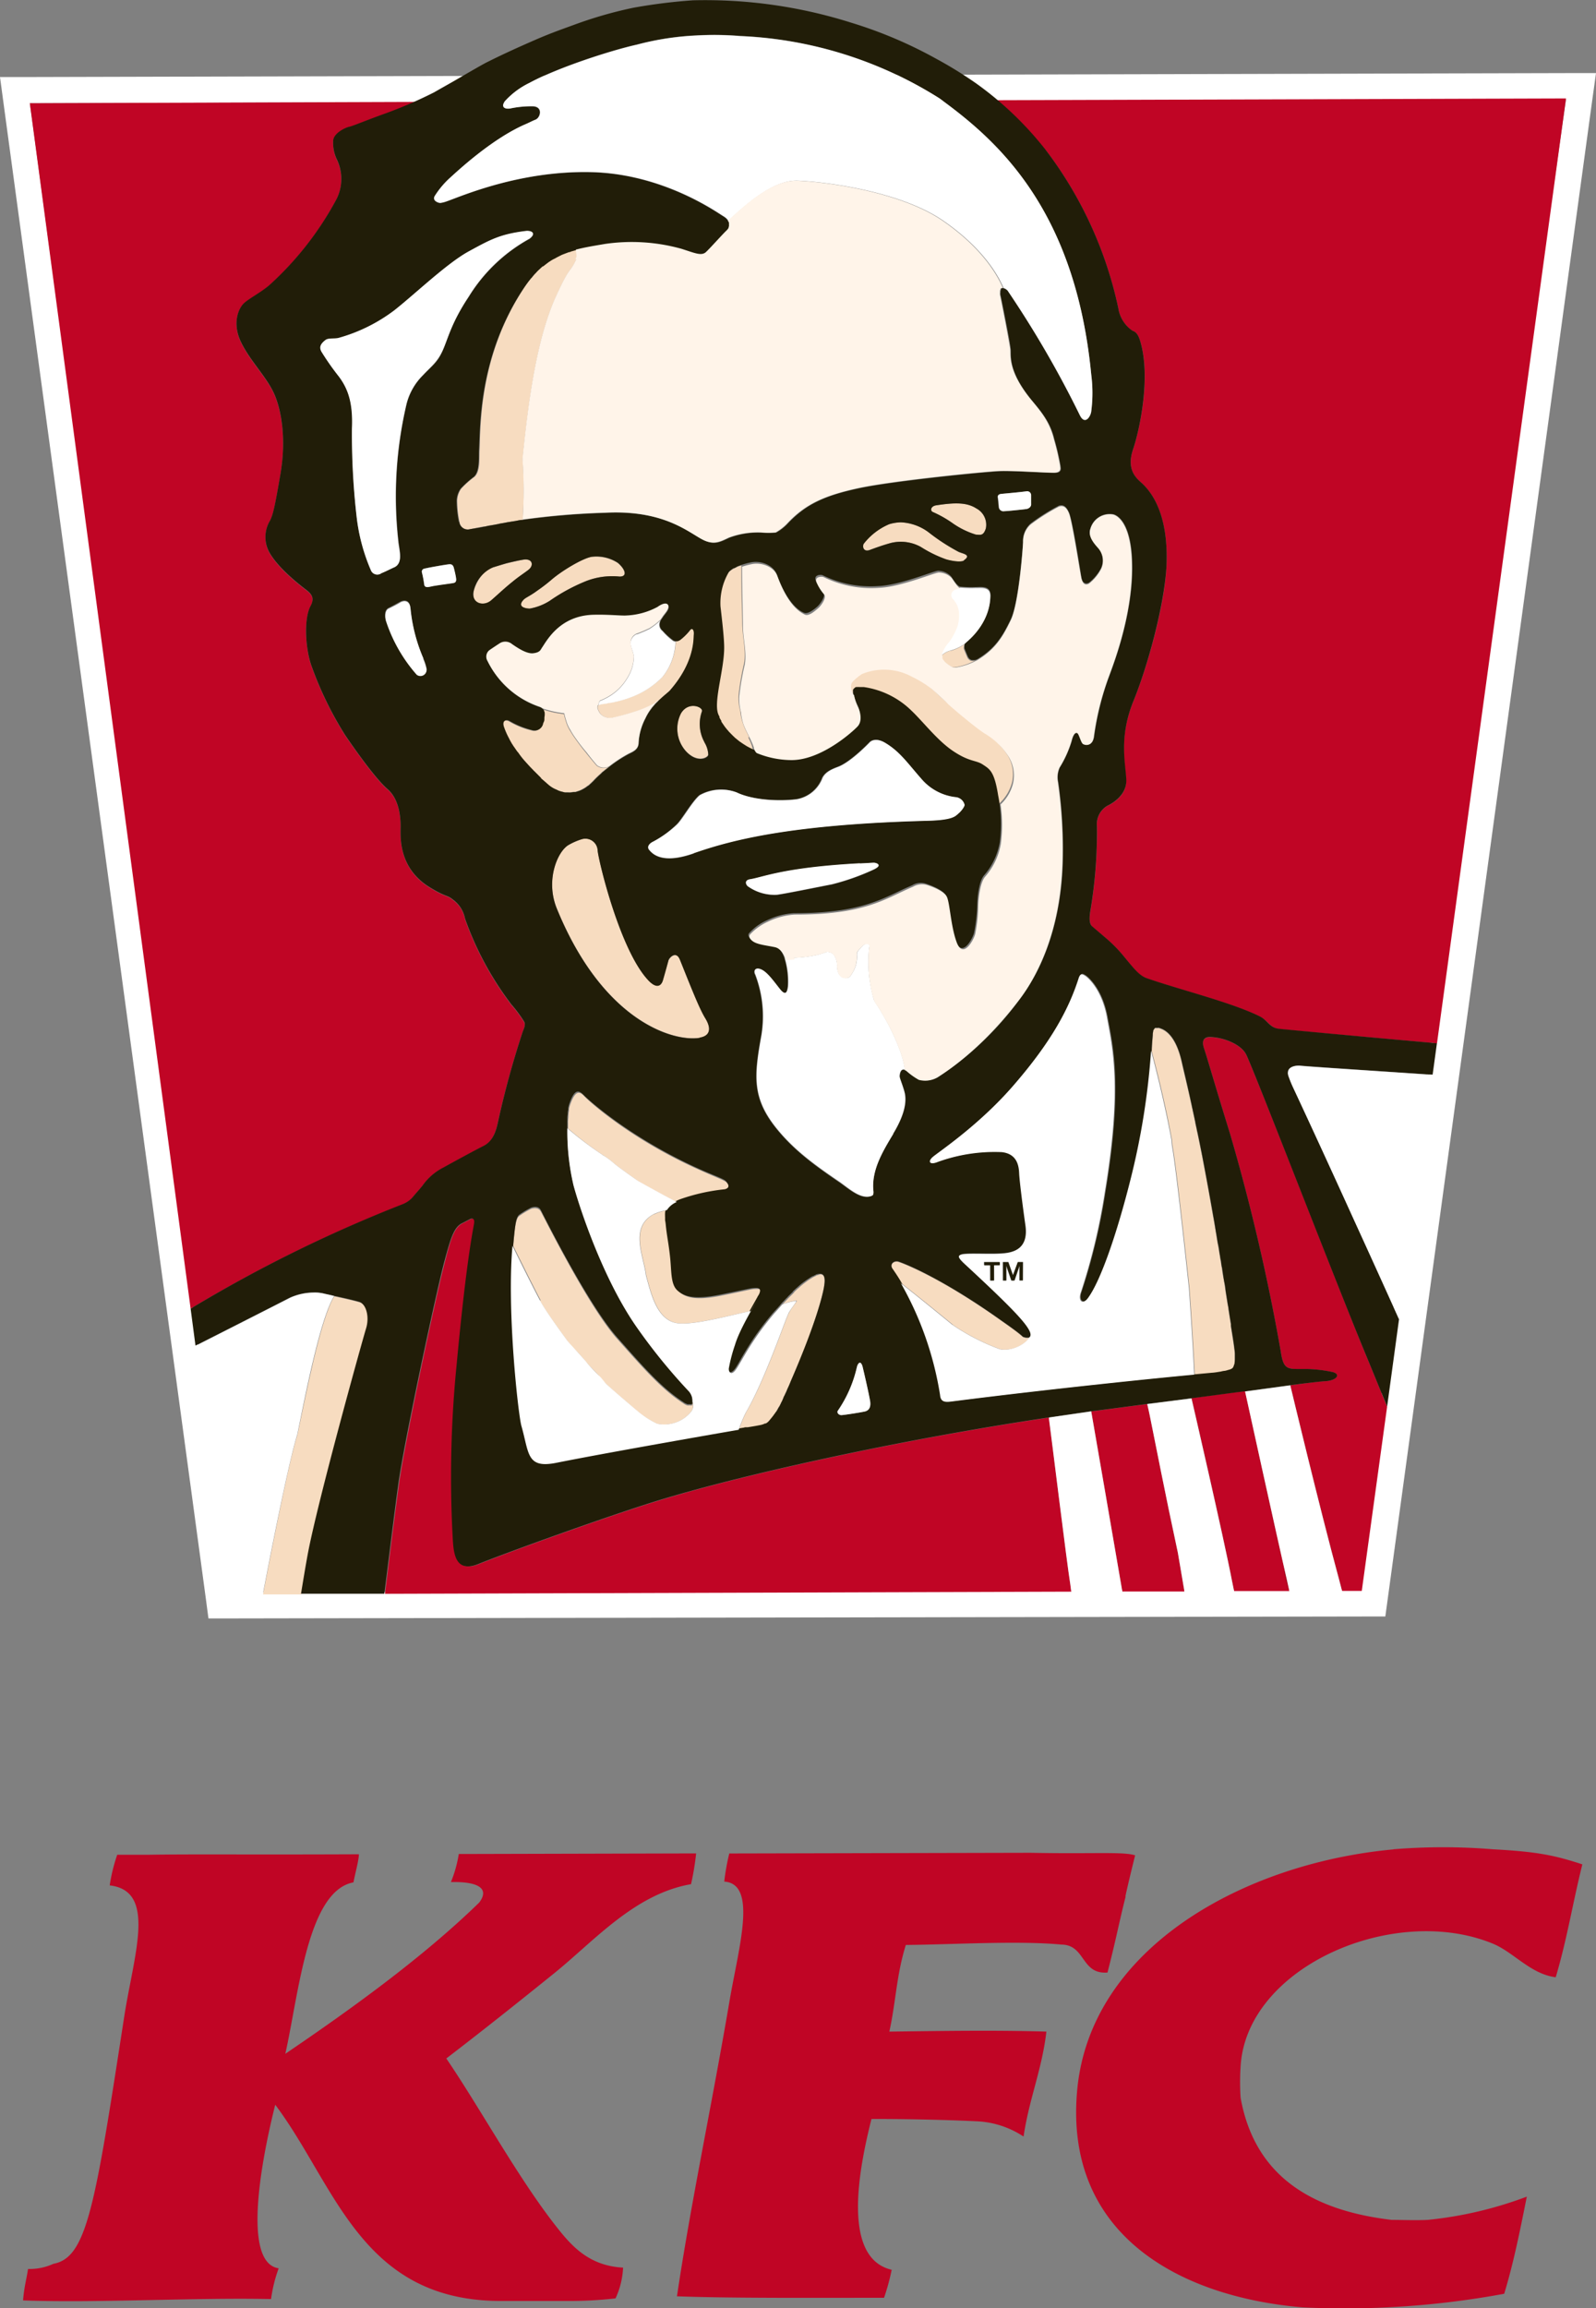
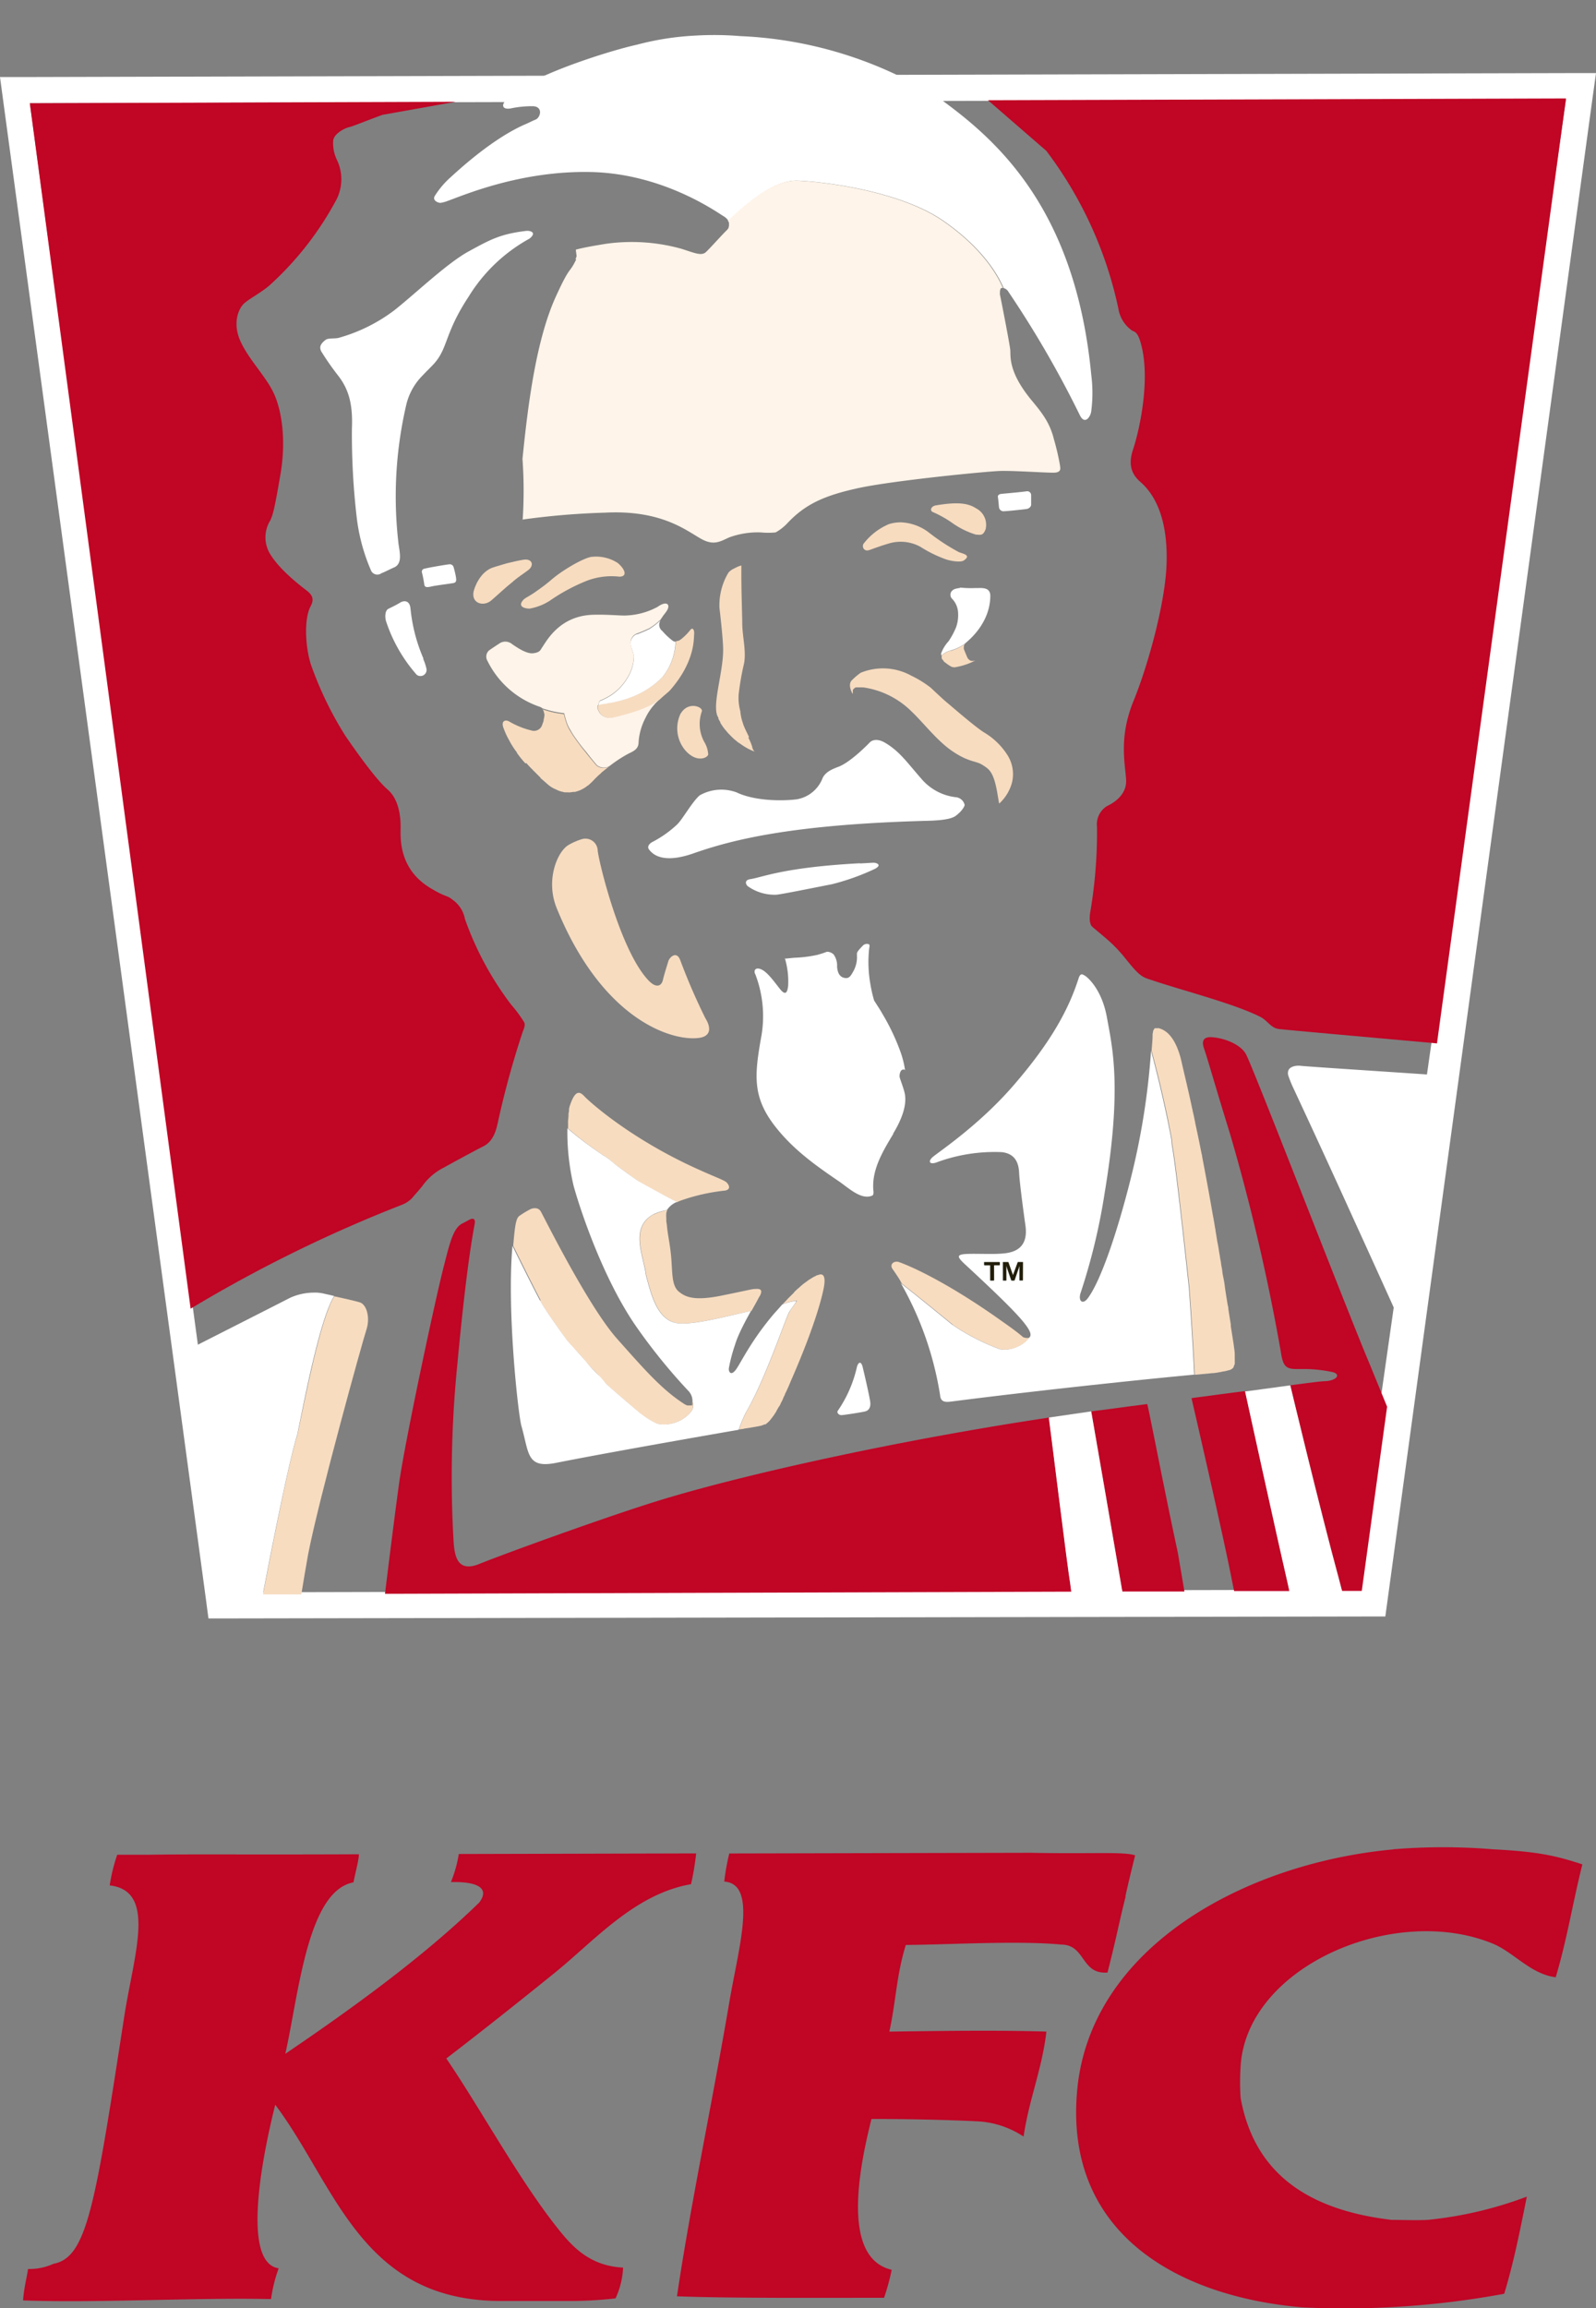
<svg xmlns="http://www.w3.org/2000/svg" viewBox="0 0 259.55 375.15">
  <rect x="0" y="0" width="259.55" height="375.15" fill="#808080" stroke="none" />
  <defs>
    <style>.cls-1{fill:#c00525;}.cls-1,.cls-3,.cls-4,.cls-5,.cls-6{fill-rule:evenodd;}.cls-2,.cls-5{fill:#fff;}.cls-3{fill:#f7dcc0;}.cls-4{fill:#211d08;}.cls-6{fill:#fff4e9;}</style>
  </defs>
  <title>Asset 1</title>
  <g id="Layer_2" data-name="Layer 2">
    <g id="Layer_1-2" data-name="Layer 1">
      <path class="cls-1" d="M19.07,301.44h5c7.28-.12,16.2,0,34.27-.08.07,0,0,.18,0,.42-.19,1.35-.53,2.49-.86,4.15C50,307.3,48.58,324.13,46.4,333.79c10.18-6.91,22.2-15.49,31.53-24.58,1.73-2.28-.13-3.43-4.6-3.33a20.35,20.35,0,0,0,1.28-4.57h2.93l35.67-.09a43.64,43.64,0,0,1-.83,5c-9.25,1.61-15.82,9.32-22.39,14.59-6,4.84-11.67,9.34-17.41,13.74C78,342.48,84.26,354,90.51,361.92c2.46,3.13,5.3,6.33,10.82,6.62a13.26,13.26,0,0,1-1.23,5,66.23,66.23,0,0,1-7.92.42l-10.36,0c-23.13.19-27.19-18.77-37.06-31.89-1.93,7.68-5.66,25.66.56,26.58a23.82,23.82,0,0,0-1.24,5c-12.73-.26-28.14.66-40.33.22.18-2.24.58-3.55.81-5.11a9.26,9.26,0,0,0,4.12-.84c5.47-1,6.77-9.39,11.52-40.16,1.57-10.13,5.33-20.46-2.36-21.34a27.8,27.8,0,0,1,1.23-5m207.52-.87a98.86,98.86,0,0,1,16.2,0c7.34.39,10.08,1,14.54,2.45-1.6,6.43-2.47,12.09-4.33,18.35-4.06-.51-6.76-4-10.17-5.44-16.08-6.66-40.19,3.72-41.08,20a39.18,39.18,0,0,0,0,5c2.25,12.59,11.32,18.3,24.55,19.87,1.54,0,4,.1,5.89,0A63.45,63.45,0,0,0,248.3,357c-1.08,5.4-2.16,10.82-3.68,15.79A142.69,142.69,0,0,1,211.81,375c-20.16-1.73-38.74-11.91-36.64-35.22S202.47,302.78,226.59,300.57Zm-43.53,7.67c-1.16,4.57-1.41,6.35-2.95,12.36-4.33.34-3.54-4.49-7.48-4.54-7.07-.67-17.89,0-25.32.06-1.54,4.94-1.59,9.12-2.68,14.08,8.26-.1,17.36-.25,25.54,0-.72,6.19-2.83,11-3.71,17.06a14.94,14.94,0,0,0-7.58-2.48c-5.43-.27-13-.4-17.16-.37-1.93,7.71-5,22.58,3.29,24.5a36.16,36.16,0,0,1-1.24,4.55c-10.28,0-25.21.09-33.68-.24,2.26-15.17,5.63-30.84,8.58-48.17,1.49-8.66,4.53-18.86-.89-19.23a36.35,36.35,0,0,1,.82-4.57l49-.11c10.25.21,15.16-.22,17,.42,0,0-1.13,4.5-1.59,6.7Z" />
      <path class="cls-2" d="M259.55,11.88l-4.89,0L4.85,12.52H0l.65,4.82,32.76,242,.49,3.69h3.74l187.65-.32,33.59-246Zm-4.88,4.27L220.11,258.36l-182.48.43L4.86,16.78Z" />
      <path class="cls-1" d="M170.16,24.52a64.69,64.69,0,0,1,11.71,25.61,5.4,5.4,0,0,0,2.25,3.61c.3.15.77.17,1.22,1.45,1.95,5.83,0,14.66-1.09,17.9-1,3,.25,4.41,1.31,5.33,2.71,2.41,4.47,6.83,4.13,13.76-.34,6.47-3.12,16.32-5.39,21.84-2.29,5.68-1.39,9.73-1.17,12.62s-2.72,4.17-3.16,4.4a3.49,3.49,0,0,0-1.57,3.33,77.25,77.25,0,0,1-1.08,13.77c-.25,1.45,0,2.2.29,2.46s1.53,1.29,2.12,1.79a24.06,24.06,0,0,1,2.83,2.82c1.8,2.21,2.67,3.39,4,3.83,5.35,1.86,13.83,3.94,18.35,6.2,1.23.59,1.72,1.84,3.09,2s12.36,1.14,25.62,2.33h.07L254.67,16l-94,.29Z" />
      <path class="cls-1" d="M62.22,18.66c-2.77,1-4.87,1.89-5.43,2s-2.54,1-2.61,2.27a6.24,6.24,0,0,0,.67,3.18,7.28,7.28,0,0,1-.11,6.28,51.62,51.62,0,0,1-11,14.07c-1.45,1.2-3.05,2-4,2.82s-2,3.27-.59,6.28,4.08,5.6,5.36,8.33,2.06,7.54,1.11,13.14c-.93,5.42-1.21,6.63-1.7,7.61a5.19,5.19,0,0,0-.08,5.25c1.32,2.3,4.15,4.65,5.92,6,.94.71,1.44,1.38.74,2.67-1.15,2.16-.83,7.2.26,10a57.25,57.25,0,0,0,5.39,11c1.8,2.64,5,7.13,6.87,8.74s2.15,4.47,2.13,6.22-.29,6.72,4.83,9.8c2.52,1.54,2.73,1.15,3.63,1.92a4.89,4.89,0,0,1,2,3.12,51.14,51.14,0,0,0,7.54,13.95,21,21,0,0,1,2,2.68c.14.23.38.5-.14,1.68a145.52,145.52,0,0,0-4.08,14.9c-.28,1.26-.75,2.94-2.32,3.73s-5.18,2.76-6.49,3.49a9.42,9.42,0,0,0-3.46,3c-.68.83-1.15,1.32-1.57,1.84a4.49,4.49,0,0,1-1.64,1.14A226.47,226.47,0,0,0,31,212.69L4.85,16.78l69.25-.24Z" />
      <path class="cls-1" d="M222.17,220.33c-5-12.2-17.62-44.9-19.47-48.85-.82-1.75-3.7-2.83-5.77-2.92-.56,0-1.74.07-1.13,1.83.69,2,1.4,4.71,4.27,14a327.79,327.79,0,0,1,8.21,35.23c.36,2.51.88,2.86,2.57,2.88.45,0,1.22,0,1.65,0a22.58,22.58,0,0,1,4.28.51c1.32.39.55,1.35-1.17,1.46-.82,0-3.58.39-5.77.67,0,0,4.78,20,7.84,31.2l.58,2.22h3.2l4.12-29.94c-1.19-2.88-2.32-5.69-3.41-8.3" />
      <path class="cls-1" d="M170.59,230.62v-.23c-24.61,3.68-50.16,9.36-63.75,13.58-8.47,2.63-24.3,8.36-28.93,10.22-4,1.6-4.06-2.07-4.2-4.66a183.36,183.36,0,0,1,.66-27.74c1.54-16.51,2.61-21.61,2.82-22.86.19-1-.4-.9-.68-.78s-.78.42-1.18.62c-1.41.62-2,2.44-3,6.42-1.45,5.44-6.55,29.45-7.43,35.91-.71,5.1-1.85,14.31-2.29,17.93l111.62-.35-.16-1.22c-.55-3.37-3.12-24.23-3.46-26.84Z" />
      <path class="cls-1" d="M187,230.14c-.14-.7-.29-1.34-.43-1.95-1.93.24-4,.52-6.21.82l-2.9.37s4.11,23.67,4.8,27.78l.26,1.5,10.1,0-1.07-6.29c-2.14-9.92-3.53-17.29-4.55-22.2Z" />
      <path class="cls-1" d="M209.09,256c-.09-.47-.21-1-.33-1.56-1.9-8.3-6.28-28.35-6.28-28.35-1.84.22-3.93.5-6.28.82-.78.1-1.6.2-2.43.32,0,0,5.28,22.81,6.59,29.71l.34,1.64,9,0-.46-1.95a4.34,4.34,0,0,0-.14-.6" />
      <path class="cls-3" d="M83.47,94.46c.84-.71,1.85-1.35,2.49-1.85.94-.75.6-1.9-.9-1.63-.57.09-1.67.33-2.68.58-.85.24-1.91.58-2.19.66-2.07.69-3,3.11-3.19,4-.31,1.87,1.63,2.4,2.85,1.4,1-.84,2.25-2.06,3.62-3.14" />
      <path class="cls-3" d="M96.28,90.48c-1.48.21-4.89,2.26-6.55,3.69A27.8,27.8,0,0,1,87.35,96c-1.15.85-1.9,1.13-2.21,1.46-1.19,1.26.55,1.48,1,1.45a8.92,8.92,0,0,0,3.24-1.26,30.26,30.26,0,0,1,5.95-3.22,11.24,11.24,0,0,1,5.39-.71c1.39,0,.92-1.24-.26-2.22a6.43,6.43,0,0,0-4.2-1" />
      <path class="cls-3" d="M110.75,115.85a5.52,5.52,0,0,0,.74,6.15c1.87,2.07,3.63,1.13,3.68.61a4.39,4.39,0,0,0-.62-2,6.07,6.07,0,0,1-.41-5c.23-.71-2.17-1.69-3.39.29Z" />
      <path class="cls-3" d="M151,86.5a8,8,0,0,0-4.55-1.61,6.66,6.66,0,0,0-1.86.28,10.19,10.19,0,0,0-4.16,3.21c-.28.4,0,1.36,1,1s2-.73,3.22-1.08a6.68,6.68,0,0,1,5.07.59,20.28,20.28,0,0,0,4.07,2c.64.25,2.41.57,2.95.2,1.29-.89-.15-1.08-.83-1.37A33.74,33.74,0,0,1,151,86.5" />
      <path class="cls-3" d="M160.32,85.83a3,3,0,0,0-1.56-3.2c-1.51-1-3.46-1-6.54-.5-.85.14-1.08.9-.45,1.12A17.65,17.65,0,0,1,155,85.09a13.4,13.4,0,0,0,3.72,1.8c.68,0,1.2.3,1.62-1.06" />
      <path class="cls-3" d="M108.73,156.05c-.14.57-.66,2.07-.92,3.2s-1.19,1.31-2.33.11c-4.62-4.82-8.12-19.37-8.28-21.13a2,2,0,0,0-2.57-1.85,10.23,10.23,0,0,0-2.07.89c-1.84.95-3.94,5.69-2,10.39,7.51,18.35,19,21.69,23.26,21,1.63-.27,1.95-1.47.89-3.18a99.17,99.17,0,0,1-4.1-9.47c-.63-1.58-1.76-.32-1.85.07" />
      <path class="cls-3" d="M200.8,221.71s0-.07,0-.07a1.92,1.92,0,0,0,0-.41,3.32,3.32,0,0,0,0-.46.2.2,0,0,0,0-.11v-.47c0-.05,0-.05,0-.09,0-.43-.09-.92-.16-1.48-.15-1-.32-2.07-.48-3.07,0-.1,0-.2,0-.3-.14-.86-.28-1.71-.4-2.52,0-.31-.1-.6-.15-.89-.09-.59-.19-1.19-.28-1.78-.07-.41-.12-.8-.17-1.2s-.14-.9-.24-1.36-.14-.84-.19-1.29a9,9,0,0,1-.19-1.16c-.1-.4-.14-.83-.22-1.24s-.12-.78-.19-1.18-.14-.68-.19-1c-.09-.54-.16-1.05-.26-1.55a2.31,2.31,0,0,0-.07-.48c-.12-.7-.22-1.38-.36-2.05-.64-3.73-1.24-6.9-1.76-9.63,0-.09,0-.2-.05-.27-.26-1.27-.48-2.43-.72-3.51,0-.14-.07-.27-.09-.42-.07-.38-.17-.76-.24-1.13a3.89,3.89,0,0,0-.09-.47c-.08-.4-.15-.78-.24-1.14s-.1-.4-.12-.59a5.13,5.13,0,0,1-.14-.6c-.72-3.34-1.27-5.52-1.62-7.1-1.05-4.75-3.05-5.33-3.47-5.5a1.43,1.43,0,0,1-.22-.08l0,0a.49.49,0,0,0-.22,0v0H188a.23.23,0,0,0-.09,0,.13.13,0,0,0-.09,0,.61.61,0,0,0-.12.09l0,.06a.51.51,0,0,0-.12.18l0,0a.48.48,0,0,0-.07.24.2.2,0,0,0,0,.07,1.46,1.46,0,0,0-.07.51c0,.72-.09,1.54-.16,2.5,1.35,5,2.5,10.06,3.33,14.6a7,7,0,0,0,.12,1.15c.36,2,1.15,8.39,2.71,22.85.34,4.83.66,9.84.86,14.07l2.82-.26c.43,0,1-.13,1.42-.19a3.7,3.7,0,0,1,.54-.11l0,0a2,2,0,0,0,.45-.1h0l.4-.1s0,0,0,0a1.26,1.26,0,0,0,.31-.13l0,0a1.91,1.91,0,0,0,.21-.15,0,0,0,0,1,0,0,1,1,0,0,0,.19-.25.2.2,0,0,1,0-.06c0-.08.07-.15.1-.25" />
-       <path class="cls-3" d="M78.78,85.58l.57-.13.8-.14c.4-.07.77-.13,1.13-.22l.61-.1.66-.13a3.39,3.39,0,0,0,.59-.09l.63-.1c.33-.06.66-.1,1-.18l.23,0A72.46,72.46,0,0,0,85,74.59c.9-9,2.24-19.42,5.42-26.38,2.44-5.34,2.12-3.58,3.33-6.08a2.61,2.61,0,0,0,.19-.5c0-.12-.1-.82-.14-1.06a.22.22,0,0,1-.12,0c-.28.07-.54.15-.8.23a1.47,1.47,0,0,1-.28.08l-1,.38-.17.07c-.25.11-.51.26-.79.4l-.33.19a4.73,4.73,0,0,0-.69.38c-.09,0-.18.13-.3.19-.31.24-.61.46-.92.71,0,0,0,0-.09,0l-.85.79-.26.29a8.35,8.35,0,0,0-.65.75,1.75,1.75,0,0,0-.26.29c-.31.39-.59.77-.89,1.2C77.82,57.8,78.18,69.47,78,73.17c-.06,1.27.15,3.5-.86,4.35A15.41,15.41,0,0,0,75,79.43a3.69,3.69,0,0,0-.64,1.9,17.61,17.61,0,0,0,.37,3.5A1.37,1.37,0,0,0,76.45,86l1.44-.29.89-.17" />
      <path class="cls-3" d="M162.57,130.53a7.1,7.1,0,0,0,2-3.33,5.78,5.78,0,0,0-.79-4.57,11.4,11.4,0,0,0-3.84-3.65c-1.72-1.13-5.59-4.53-6-4.85s-2.19-2-2.59-2.37a17.06,17.06,0,0,0-3.14-1.94,9.55,9.55,0,0,0-8.24-.48,10.69,10.69,0,0,0-1.43,1.21c-.63.62-.16,1.75.1,2.18l.05,0v-.24s0,0,0-.05,0-.14,0-.19,0,0,0-.06a.34.34,0,0,1,.07-.15l.07-.07a.28.28,0,0,1,.11-.11l.1-.06a.17.17,0,0,1,.11-.08l.17,0a.38.38,0,0,1,.16,0,.75.75,0,0,1,.22,0h.7a13.9,13.9,0,0,1,7.85,3.92c1.89,1.78,4.11,4.72,6.58,6.41,2.74,1.87,3.84,1.56,4.93,2.26s1.88,1.06,2.5,5c.08.46.15.88.22,1.27Z" />
      <path class="cls-3" d="M109.9,104.24a6,6,0,0,1-.05.66,9.51,9.51,0,0,1-2.08,5.08,13.81,13.81,0,0,1-4.63,3.11,17.82,17.82,0,0,1-3.32,1c-.11,0-.77.12-.89.15s-.33.07-.61.11a4,4,0,0,0-.78.15c-.09,0-.12.06-.19.1a.34.34,0,0,0-.14.24.07.07,0,0,0,0,.06v.25a3.63,3.63,0,0,0,.4.8,2.12,2.12,0,0,0,2.17.68c1.65-.38,2.7-.7,3.81-1.06a17.36,17.36,0,0,0,2.8-1.21l.94-.71c.75-.71,1.41-1.21,1.62-1.45,4.13-4.68,3.86-8.49,3.93-9.06.09-.77-.24-1.24-.61-.77a9.31,9.31,0,0,1-1.46,1.48,2,2,0,0,1-.47.29h-.09a.76.76,0,0,1-.31.07h0Z" />
      <path class="cls-3" d="M85.58,124c.33.37.66.74,1,1.06l.17.19a1.2,1.2,0,0,1,.16.15l1,1s0,0,0,.07c.41.33.78.67,1.16,1a4.86,4.86,0,0,0,.85.6s0,0,0,0a4.59,4.59,0,0,0,.52.24,3.16,3.16,0,0,0,.43.2,3.35,3.35,0,0,0,.54.16l.4.1.54,0a1.45,1.45,0,0,0,.42,0l.47-.07.33,0,.14-.06a2.44,2.44,0,0,0,.33-.1,3.46,3.46,0,0,0,.57-.24l.26-.14a4.07,4.07,0,0,0,.61-.41,1.2,1.2,0,0,1,.21-.13c.26-.24.52-.48.77-.73a13.1,13.1,0,0,1,1.2-1.16l.21-.22c.45-.35.85-.69,1.25-1h0a1.81,1.81,0,0,1-2.09-.07s-.78-.88-1.73-2.09c-.56-.67-1.18-1.49-1.74-2.28-.4-.54-.66-1-.9-1.39a5.73,5.73,0,0,1-.62-1.4s0,0,0,0a11.1,11.1,0,0,1-.33-1.22,15.63,15.63,0,0,1-3.54-.8.72.72,0,0,1,.24.28s0,.06,0,.09a1.09,1.09,0,0,1,.07.24s0,.09.05.12v.38a1.29,1.29,0,0,1-.05.24v.14a.56.56,0,0,0-.07.24s0,.07,0,.1a2.5,2.5,0,0,1-.07.26l-.14.36a1.4,1.4,0,0,1-1.81,1,13.26,13.26,0,0,1-3.65-1.49c-.54-.28-1.32-.08-.84,1.14a11.72,11.72,0,0,0,.56,1.31,3.37,3.37,0,0,0,.17.32c.17.34.36.66.54,1a1.34,1.34,0,0,1,.17.27c.24.35.45.7.71,1,0,0,0,.05,0,.08a16.41,16.41,0,0,0,1.15,1.46,3.22,3.22,0,0,1,.26.29" />
      <path class="cls-3" d="M154.67,105.72a3.47,3.47,0,0,0-1.46.75c0,.06-.07.09-.07.15a.27.27,0,0,0,0,.13v.09a.5.5,0,0,0,0,.13.9.9,0,0,0,.05.09s0,.11.09.14a.29.29,0,0,0,.07.08l.14.18s0,0,0,.05l.24.18a7.83,7.83,0,0,0,.92.63,1.16,1.16,0,0,0,.68.12,10.71,10.71,0,0,0,3.27-1.09c-.05,0-.12,0-.19.05s-.09,0-.14,0a.53.53,0,0,1-.26,0,.3.3,0,0,0-.1,0,.67.67,0,0,1-.28-.16l0,0a1.6,1.6,0,0,1-.26-.27c-.14-.27-.52-1.23-.62-1.47a1.21,1.21,0,0,1,0-.38V105a1,1,0,0,1,.19-.38,0,0,0,0,1,0,0,7.12,7.12,0,0,1-2.35,1.16Z" />
      <path class="cls-3" d="M121.82,119.83c-.12-.34-.78-1.51-1-2.28a7.94,7.94,0,0,1-.43-2,7.88,7.88,0,0,1-.26-2.76,43.56,43.56,0,0,1,.88-5c.35-2-.25-4.21-.3-6.3,0-1.64-.18-5.59-.14-9.57l-.09,0c-.19.07-.4.13-.59.22h0c-.21.11-.4.19-.56.29s-.07,0-.07,0-.28.18-.38.26l-.09.07a1.65,1.65,0,0,0-.33.31A10.29,10.29,0,0,0,117,98.76c.24,2.09.57,5.1.6,6.68.06,3.59-1.67,8.6-1,10.73a3.12,3.12,0,0,0,.24.51.38.38,0,0,0,0,.16c.1.17.19.35.31.53a.14.14,0,0,0,0,.11c.14.23.3.47.47.71l.14.19c.14.18.33.39.5.6l.14.17c.26.25.49.5.75.75a1.36,1.36,0,0,1,.17.17l.75.61.26.16a10.78,10.78,0,0,0,1.06.69.27.27,0,0,1,.1.06,9.34,9.34,0,0,0,1.15.53.53.53,0,0,0,.14.11l0,0a1.54,1.54,0,0,1-.47-.93,10.69,10.69,0,0,0-.62-1.45Z" />
      <path class="cls-3" d="M132.93,207.22c-.08,0-.17.11-.24.14a.82.82,0,0,0-.19.09.48.48,0,0,1-.12.05v0l-.32.18-.08.06a7.74,7.74,0,0,0-.89.6.2.2,0,0,1-.09.06,11.16,11.16,0,0,0-1.11.93.71.71,0,0,1-.14.1l-.61.57,0,.06c-.21.2-.44.45-.7.69l-.24.24-.56.6-.19.18s-.07.08-.09.12,0,0-.07.06l0,0a12,12,0,0,1,2.25-.59c.22.07-.7,1-1.26,2.05s-3.84,10.84-6.93,16.09a22.21,22.21,0,0,0-1.17,2.82l.68-.09.28-.07.38-.05c.52-.08,1.39-.22,2.21-.39l.26-.08,0,0,.23-.09,0,0a.37.37,0,0,1,.14-.06s0,0,.07,0v0l.07,0a1,1,0,0,0,.19-.16h0c.1-.07.14-.12.24-.2l0,0a1.66,1.66,0,0,1,.19-.18l0,0a2.76,2.76,0,0,1,.21-.25.14.14,0,0,0,0,0,1.5,1.5,0,0,1,.19-.25l0,0a3,3,0,0,1,.23-.3v0a2.73,2.73,0,0,1,.21-.3.55.55,0,0,1,.07-.13,2.94,2.94,0,0,0,.17-.26,2.17,2.17,0,0,0,.14-.28l.07-.12c.07-.12.14-.23.18-.32A2.44,2.44,0,0,0,127,228,.09.09,0,0,0,127,228v0a4.45,4.45,0,0,0,.42-.91,2.67,2.67,0,0,0,.28-.62c.1-.18.19-.37.28-.57v0a2.14,2.14,0,0,0,.1-.22c.23-.48.42-1,.63-1.46,4-9.17,5-13.61,5.26-14.93.33-1.77,0-2.54-1.08-2" />
      <path class="cls-3" d="M154.88,215.27a35.11,35.11,0,0,0,7.54,3.92c1.06.5,3.89-.08,5.11-1.91a.09.09,0,0,0-.05.07h0a.85.85,0,0,1-.28.1h0c-.1,0-.22,0-.33,0s-.05,0-.05,0-.19-.06-.31-.08,0,0,0,0-.22-.1-.26-.17c-.5-.41-1.06-.9-3.28-2.45-8.58-6.12-14.59-8.87-16.76-9.63-.8-.28-1.6.34-1.06,1.12s1,1.43,1.42,2.2l.14.21c2.9,2.27,6.58,5.28,8.28,6.67" />
      <path class="cls-3" d="M106.28,197.36c-3.9,2.19-1.56,6.76-1.18,9.95.76,2.67,1.69,7.32,5.17,7.75,2.64.31,8.73-1.37,11.93-2,.43-.77.83-1.45,1.11-2a4.42,4.42,0,0,1,.28-.48c.65-1.28-.43-1.1-.88-1.09s-1.74.35-5.59,1.12c-4.1.8-5.63.25-6.76-.72s-1-3-1.19-5.35-.53-3.5-.7-5.21a7,7,0,0,0-.12-.85,2.81,2.81,0,0,0,0-.53v-.13a3,3,0,0,1,0-.53v-.09a1.59,1.59,0,0,1,.18-.53v0a9.5,9.5,0,0,0-2.23.71" />
      <path class="cls-3" d="M99.76,189c.36.38,3.82,2.81,4.06,3s4,2.22,6.24,3.41c0,0,0,0,0,0a5.52,5.52,0,0,1,.73-.32,31.56,31.56,0,0,1,7.18-1.6c1-.25.51-1,.18-1.33s-1.77-.84-4.17-1.92c-11.31-5-18.17-11.23-18.93-12.05s-1.48-1.09-2.33,1.37a4.12,4.12,0,0,0-.18.66,1.11,1.11,0,0,0,0,.24c0,.18-.07.36-.09.56a1.19,1.19,0,0,1,0,.26c0,.31-.05.61-.07.9a1.72,1.72,0,0,0,0,.32c0,.21,0,.44,0,.67v.24A59.44,59.44,0,0,0,98,187.7,13.47,13.47,0,0,1,99.76,189Z" />
      <path class="cls-3" d="M87.79,211.36c1.09,2,4.22,6.21,4.37,6.44s.82,1,1.63,1.83,1.46,1.65,1.65,1.88,1.7,1.76,2,2.12.85,1.07,1.18,1.36c1.09,1,5.17,4.49,5.54,4.78a16.6,16.6,0,0,0,2.69,1.64,5.66,5.66,0,0,0,5.55-2,1.68,1.68,0,0,0,.19-1.63s0,.11,0,.14V228a.25.25,0,0,1,0,.12s0,.06,0,.08,0,.06,0,.1a.12.12,0,0,0,0,.06l-.1.06a.13.13,0,0,1-.07,0,.16.16,0,0,1-.09,0l-.12,0h-.14l-.12,0a.27.27,0,0,1-.14,0,1.3,1.3,0,0,1-.19-.06.54.54,0,0,1-.11-.05,2,2,0,0,1-.38-.23c-3.56-2.3-6.54-5.74-10.76-10.48-4.74-5.31-12-20-12.43-20.72s-1.25-.51-1.55-.42a14.08,14.08,0,0,0-1.84,1.09c-.63.37-.79,1.43-1.09,4.92h0c.9,1.83,3.55,7.17,4.47,8.87Z" />
      <path class="cls-3" d="M59.62,216c.59-1.9,0-4-1.11-4.34l-.5-.14h0c-.91-.24-2.37-.57-3.65-.84-2.29,3.76-4.71,16.53-6,22.53-1,2.93-3.22,13.58-5.59,25.92H49c.35-2.11.72-4.39,1.11-6.52C51.8,243.82,59,217.83,59.62,216" />
-       <path class="cls-4" d="M202.48,226.13l7.34-1c2.21-.29,5-.63,5.79-.66,1.74-.12,2.49-1.08,1.17-1.47a22.57,22.57,0,0,0-4.26-.51c-.45,0-1.22,0-1.67,0-1.7,0-2.21-.37-2.57-2.88a328.48,328.48,0,0,0-8.21-35.24c-2.87-9.27-3.58-11.94-4.27-14-.59-1.76.56-1.87,1.13-1.83,2.07.09,4.95,1.17,5.77,2.92,1.85,4,14.42,36.65,19.47,48.85,1.09,2.61,2.22,5.42,3.41,8.3l1.94-14.22c-2.37-5.25-4.83-10.68-7.22-15.9-3.73-8.18-7.26-15.88-9.93-21.59a21,21,0,0,1-.86-2.09,2.4,2.4,0,0,1-.07-.5c0-1,1.39-1.2,2.07-1.13,1.7.18,12.31.86,21.47,1.49l.7-5.12h-.07c-13.26-1.18-24.11-2.19-25.62-2.35s-1.86-1.39-3.09-2c-4.52-2.26-13-4.34-18.35-6.2-1.3-.44-2.17-1.62-4-3.83a23.33,23.33,0,0,0-2.83-2.82l-2.1-1.79c-.35-.26-.56-1-.31-2.46a77.15,77.15,0,0,0,1.08-13.77A3.49,3.49,0,0,1,180,131c.44-.23,3.33-1.55,3.16-4.4S182,119.71,184.3,114c2.27-5.52,5-15.37,5.39-21.84.34-6.93-1.42-11.35-4.13-13.76-1.06-.92-2.31-2.33-1.31-5.33,1.1-3.24,3-12.07,1.09-17.9-.45-1.28-.94-1.29-1.22-1.45a5.4,5.4,0,0,1-2.25-3.61,64.69,64.69,0,0,0-11.71-25.61,55,55,0,0,0-11.49-11,67.31,67.31,0,0,0-6.51-4A71.15,71.15,0,0,0,138.5,3.71,78.68,78.68,0,0,0,112.69.05,89.8,89.8,0,0,0,103,1.26,67.94,67.94,0,0,0,93.45,4c-1.58.58-3.77,1.33-6.43,2.49s-5.17,2.29-7.8,3.61c-.85.41-4.49,2.55-5.27,3s-2.25,1.27-3.34,1.9a71.65,71.65,0,0,1-8.39,3.6c-2.77,1-4.87,1.89-5.43,2s-2.54,1-2.61,2.27a6.24,6.24,0,0,0,.67,3.18,7.3,7.3,0,0,1-.11,6.29,51.75,51.75,0,0,1-11,14.06c-1.45,1.2-3.05,2-4,2.82s-2,3.27-.59,6.28,4.08,5.6,5.36,8.33,2.06,7.54,1.11,13.14c-.93,5.42-1.21,6.63-1.7,7.63a5.15,5.15,0,0,0-.08,5.23c1.32,2.3,4.15,4.65,5.92,6,.94.71,1.44,1.38.74,2.67-1.15,2.16-.83,7.2.26,10a57,57,0,0,0,5.39,11c1.8,2.64,5,7.13,6.87,8.74s2.15,4.47,2.13,6.22-.29,6.72,4.83,9.8c2.52,1.54,2.73,1.16,3.65,1.92a5,5,0,0,1,2,3.12,51.14,51.14,0,0,0,7.54,13.95,21,21,0,0,1,2,2.68c.14.23.38.5-.14,1.68a145.52,145.52,0,0,0-4.08,14.9c-.28,1.26-.75,2.94-2.32,3.73s-5.18,2.76-6.49,3.49a9.34,9.34,0,0,0-3.46,3c-.68.83-1.15,1.32-1.57,1.84a4.24,4.24,0,0,1-1.64,1.14A226.47,226.47,0,0,0,31,212.69l.79,6c3.39-1.7,13.8-7,15.35-7.8a9.6,9.6,0,0,1,3.77-.84,6.23,6.23,0,0,1,1.67.15c.45.11,1.06.23,1.69.39,1.28.27,2.74.6,3.65.84h0l.5.14c1.13.36,1.7,2.44,1.11,4.34s-7.82,27.87-9.47,36.61c-.39,2.1-.76,4.39-1.11,6.5l13.55,0c.47-3.62,1.58-12.83,2.29-17.93.88-6.47,6-30.47,7.43-35.91,1.07-4,1.61-5.8,3-6.42.4-.2.89-.47,1.18-.62s.87-.26.68.8c-.21,1.23-1.28,6.33-2.82,22.84a183.32,183.32,0,0,0-.66,27.74c.14,2.59.22,6.26,4.2,4.66,4.63-1.87,20.46-7.59,28.9-10.22,13.62-4.22,39.17-9.9,63.78-13.58l6.87-1s4.11,23.67,4.8,27.78l.26,1.5-.26-1.5c-.69-4.11-4.8-27.78-4.8-27.78l2.9-.37,6.21-.82,7.2-.92c.83-.12,1.65-.22,2.43-.32,2.35-.31,4.44-.6,6.28-.82,0,0,4.38,20.05,6.28,28.35.12.57.24,1.09.33,1.56a4.34,4.34,0,0,1,.14.6l.46,1.95-.43-1.95c-1.43-6.09-6.78-30.51-6.78-30.51M62,93.16a1.12,1.12,0,0,1-1.72-.54A30.53,30.53,0,0,1,58,84a117.17,117.17,0,0,1-.72-14.3c.18-4.15-.63-6.46-2.12-8.45a36.74,36.74,0,0,1-2.81-4c-.47-.81-.16-1.38.71-2,.44-.31,1.29-.14,2-.27a27.13,27.13,0,0,0,9.08-4.5c3.29-2.6,8.55-7.63,12.1-9.58s5.15-2.82,9.31-3.33c.73-.09,1.84.3.59,1.25a26.69,26.69,0,0,0-9.91,9.45C73.34,52.55,72.85,55.05,72,57s-1.76,2.48-3.21,4a10.1,10.1,0,0,0-2.65,4.63,65.63,65.63,0,0,0-1.32,22.46c.17,1.41.74,3.29-.58,4-.82.41-1.52.78-2.18,1Zm5.76,16.37a24.88,24.88,0,0,1-5-8.74c-.17-.46-.34-1.62.44-2s1.43-.76,1.88-1,1.53-.5,1.67,1A27,27,0,0,0,68.85,107a6.82,6.82,0,0,1,.48,1.42,1,1,0,0,1-1.55,1.12Zm5.87-14.79c-.21.05-2.19.3-3.27.49-.64.13-1.32.38-1.41-.26A14.68,14.68,0,0,0,68.61,93a.49.49,0,0,1,.4-.6c.8-.19,3.81-.72,4.12-.72s.58.11.7.69.26,1.28.31,1.53S74.24,94.67,73.65,94.74Zm1-9.91a17.61,17.61,0,0,1-.37-3.5,3.69,3.69,0,0,1,.64-1.9,16.23,16.23,0,0,1,2.13-1.92c1-.84.8-3.07.86-4.34.23-3.7-.13-15.37,7.43-26.55.3-.43.58-.83.89-1.2a1.75,1.75,0,0,1,.26-.29,6,6,0,0,1,.65-.75c.1-.11.19-.2.26-.29l.85-.79s.07,0,.09,0c.31-.25.61-.47.92-.71.12-.06.21-.14.3-.19a4.73,4.73,0,0,1,.69-.38l.33-.19.79-.4.17-.07,1-.38c.09,0,.19,0,.28-.08l.8-.23a.22.22,0,0,0,.12,0c1.55-.4,3.1-.64,4.73-.92a30,30,0,0,1,12.45.78c2.14.67,3.25,1.2,4,.52s2.6-2.8,3.4-3.56a1.23,1.23,0,0,0,.26-.35.12.12,0,0,0,0-.1.54.54,0,0,0,.07-.26.39.39,0,0,0,0-.11v-.28a.15.15,0,0,1,0-.1,1.73,1.73,0,0,0-.17-.33,2.41,2.41,0,0,0-.77-.75c-.9-.51-9.72-6.95-21.58-7.21-11.58-.26-21,3.87-23.46,4.74a5.06,5.06,0,0,1-1.06.27c-.3,0-1.32-.34-.94-1.08a14.05,14.05,0,0,1,2.51-3c1.1-1,6.58-6.16,12-8.59,1-.43,1.27-.61,1.91-.85.82-.32,1.29-2.18-.52-2.19A17.05,17.05,0,0,0,83,17.6c-1,.16-1.53-.27-.92-1.12a13,13,0,0,1,4-3c4.75-2.58,13.42-5.34,17.52-6.25a45.9,45.9,0,0,1,9.57-1.48,51.28,51.28,0,0,1,7.23.09A65.86,65.86,0,0,1,152.79,16c9,6.61,22.05,17.65,24.68,44.93a23.18,23.18,0,0,1,0,5.95c-.09.82-1,2.32-1.86.61a169,169,0,0,0-11.58-20,1.28,1.28,0,0,0-.8-.63.33.33,0,0,0-.26,0,.11.11,0,0,0-.05,0,.46.46,0,0,0-.14.14s0,.08,0,.12a.48.48,0,0,0-.07.2v.17a2,2,0,0,0,0,.46c.12.49,1.62,7.88,1.67,8.9s-.39,3.57,3.44,8.23c1.58,1.89,3,3.53,3.66,6.34a38.6,38.6,0,0,1,1,4.31c0,.29.36,1.13-1,1.13s-6.49-.35-8.71-.28-17.39,1.58-23.06,2.78-8.7,2.66-11.59,5.73a7.71,7.71,0,0,1-1.9,1.48,12.49,12.49,0,0,1-2.38,0,13.45,13.45,0,0,0-5.24.84c-1.32.62-2.26,1.16-3.84.52-2.26-.92-6.18-5.1-16.28-4.57a122.12,122.12,0,0,0-13.62,1.15c-.38,0-.71.11-1,.16l-.63.1-.59.09-.66.13-.61.1c-.36.09-.73.16-1.13.23s-.52.09-.8.13l-.57.13-.89.17L76.45,86A1.37,1.37,0,0,1,74.69,84.83Zm93-2.83c0,.34-.4.66-.77.73s-3.13.32-3.58.35a.74.74,0,0,1-.87-.59c-.05-.41-.12-1.36-.17-1.58s0-.56.54-.64c.3,0,3.13-.28,4.16-.43a.63.63,0,0,1,.66.64C167.66,80.84,167.66,81.68,167.68,82ZM155,85.09a18.26,18.26,0,0,0-3.21-1.84c-.63-.22-.4-1,.45-1.12,3.08-.47,5-.48,6.54.5a3,3,0,0,1,1.56,3.2c-.42,1.36-.94,1.06-1.62,1.06A13.4,13.4,0,0,1,155,85.09Zm1.78,6c-.54.37-2.31,0-2.95-.2a20.28,20.28,0,0,1-4.07-2,6.72,6.72,0,0,0-5.07-.59c-1.22.35-2.16.68-3.22,1.08s-1.25-.55-1-1a10.38,10.38,0,0,1,4.16-3.19,7.52,7.52,0,0,1,1.86-.3A8.11,8.11,0,0,1,151,86.5a32.15,32.15,0,0,0,4.9,3.18C156.61,90,158.05,90.16,156.76,91.05Zm-43.91,47.61c-5.31,1.89-6.83,0-7.3-.53s.12-1.1.66-1.36A17.83,17.83,0,0,0,110,134c.87-.83,2.51-3.76,3.73-4.78a7.15,7.15,0,0,1,6-.46c2.78,1.32,7.08,1.45,9.74,1.12a5.45,5.45,0,0,0,4.21-3.47c.58-1.15,2-1.57,2.72-1.87,2-.84,4.73-3.65,5-3.94s1.1-.71,2.42.08c2.46,1.43,3.68,3.3,5.95,5.87a8.65,8.65,0,0,0,5.73,3,1.64,1.64,0,0,1,1.29,1.21c0,.25-.58,1.13-1.08,1.49s-.75,1-5.08,1.13c-21.68.58-31.44,3-37.86,5.25Zm29.43,2.55a38.35,38.35,0,0,1-7,2.5c-1.93.37-8,1.61-9,1.7a7.48,7.48,0,0,1-4.61-1.34c-.33-.22-.76-1,.37-1.19,2.1-.34,5.48-1.92,17.79-2.58,1.34-.06,1.95-.11,2.28-.12s1.46.36.17,1Zm-28.49,27.42c-4.28.72-15.75-2.62-23.26-21-1.91-4.7.19-9.45,2-10.39a10.23,10.23,0,0,1,2.07-.89,2,2,0,0,1,2.57,1.85c.17,1.76,3.66,16.31,8.28,21.13,1.14,1.2,2,1.11,2.36-.11s.74-2.63.88-3.2c.1-.39,1.23-1.65,1.86-.07,1.38,3.33,3,7.7,4.1,9.47S115.42,168.36,113.79,168.63Zm.76-48a4.1,4.1,0,0,1,.62,2c0,.52-1.81,1.46-3.68-.61a5.48,5.48,0,0,1-.74-6.15c1.22-2,3.62-1,3.39-.29A6.1,6.1,0,0,0,114.55,120.59ZM100.74,93.7a11.84,11.84,0,0,0-5.39.73,29.67,29.67,0,0,0-5.95,3.22,9.05,9.05,0,0,1-3.24,1.26c-.47,0-2.21-.19-1-1.45.31-.33,1.06-.61,2.21-1.46a27.8,27.8,0,0,0,2.38-1.83c1.67-1.43,5.07-3.48,6.55-3.69a6.35,6.35,0,0,1,4.2,1C101.66,92.48,102.13,93.74,100.74,93.7ZM77,96.2a5.48,5.48,0,0,1,3.19-4c.28-.08,1.34-.42,2.19-.66,1-.25,2.11-.49,2.68-.58,1.5-.27,1.83.88.9,1.63-.64.5-1.63,1.14-2.49,1.85-1.37,1.08-2.64,2.3-3.62,3.14C78.63,98.6,76.69,98.07,77,96.2Zm7.17,26s0,0,0,0c-.26-.34-.47-.69-.71-1a1.34,1.34,0,0,0-.17-.27c-.18-.31-.37-.63-.54-1a3.37,3.37,0,0,1-.17-.32,11.72,11.72,0,0,1-.56-1.31c-.48-1.22.3-1.42.82-1.14a13.76,13.76,0,0,0,3.67,1.49,1.4,1.4,0,0,0,1.81-1c0-.12.1-.25.14-.37a1.82,1.82,0,0,0,.07-.25s0-.06,0-.1a1.48,1.48,0,0,0,0-.24.39.39,0,0,0,0-.14.79.79,0,0,0,.05-.24v-.12a.72.72,0,0,0,0-.26v-.11c0-.08-.07-.18-.09-.25a.9.9,0,0,0,0-.09,1.4,1.4,0,0,0-.68-.56,14.48,14.48,0,0,1-8.47-7.42,1.34,1.34,0,0,1,.25-1.7c.31-.23,1.34-.91,1.84-1.23a1.7,1.7,0,0,1,1.9.22c.71.49,2.22,1.58,3.42,1.47s1.25-.56,1.41-.85c.8-1.15,2.91-5.35,8.51-5.41,2.31-.06,4.47.18,5.23.12a11.54,11.54,0,0,0,5.1-1.4c1.57-1.09,2.26-.31,1.34.87-.14.19-.28.38-.42.54a.23.23,0,0,1-.07.11c-.12.2-.26.37-.35.53a1.31,1.31,0,0,0,.29,1.75A10.46,10.46,0,0,0,109.4,104a.84.84,0,0,0,.52.2,1.88,1.88,0,0,0,.31,0,.12.12,0,0,1,0,0,1.51,1.51,0,0,0,.52-.29,9.31,9.31,0,0,0,1.46-1.48c.37-.48.7,0,.61.76-.07.58.2,4.39-3.91,9.07-.23.24-.89.74-1.64,1.45l0,0a2.3,2.3,0,0,0-.3.33c-.12.1-.22.21-.33.32a1.5,1.5,0,0,0-.21.24c-.15.16-.29.33-.43.5l-.09.13a7.44,7.44,0,0,0-.94,1.56,9.54,9.54,0,0,0-1.12,4.13c-.09.91-.8,1.26-1.57,1.62a21.45,21.45,0,0,0-3.08,2l-1.25,1-.21.22a16.29,16.29,0,0,0-1.2,1.16c-.25.25-.51.49-.77.73l-.21.13a5,5,0,0,1-.61.41l-.26.14a3.46,3.46,0,0,1-.57.24l-.33.1-.14.06-.33,0-.47.07a3.24,3.24,0,0,1-.44,0l-.52,0-.4-.1c-.19-.06-.36-.09-.54-.16a2.69,2.69,0,0,1-.43-.2,3.41,3.41,0,0,1-.52-.24s0,0,0,0a4.86,4.86,0,0,1-.85-.6c-.38-.33-.75-.67-1.16-1,0,0,0,0,0-.07l-1-1a1.2,1.2,0,0,0-.16-.15,1.62,1.62,0,0,1-.17-.19c-.33-.32-.66-.68-1-1.06-.09-.09-.16-.19-.26-.29a13.11,13.11,0,0,1-1.15-1.47Zm49.84,87c-.23,1.32-1.3,5.76-5.26,14.93-.21.49-.4,1-.63,1.46a2.14,2.14,0,0,1-.1.22s0,0,0,0a3.08,3.08,0,0,1-.19.47,6.53,6.53,0,0,1-.35.7,6.92,6.92,0,0,1-.39.91s0,0,0,0-.05.06-.05.1a2.65,2.65,0,0,1-.21.41c0,.09-.11.2-.16.32s0,0,0,0l-.07.09a2.17,2.17,0,0,1-.14.28,2.09,2.09,0,0,1-.17.28.46.46,0,0,0-.07.07v0a2.64,2.64,0,0,0-.21.29v0a2.74,2.74,0,0,0-.23.31l0,0c-.07.08-.14.18-.19.25a.14.14,0,0,1,0,0,2.76,2.76,0,0,0-.21.25l0,0L125,231l0,0-.24.21s0,0,0,0-.12.07-.19.13l-.05,0,0,0s0,0-.07,0a.52.52,0,0,0-.15.06l0,0-.23.09a.08.08,0,0,0,0,0l-.26.08c-.82.17-1.69.31-2.21.39l-.24,0a.26.26,0,0,1-.11,0,1.18,1.18,0,0,0-.31.07,5.8,5.8,0,0,0-.68.12c-6,1-22.1,3.83-29.6,5.36-4.94,1-4.45-1.53-5.74-6-.52-1.91-2.39-18.7-1.45-29.25.32-3.49.46-4.55,1.09-4.92a14.08,14.08,0,0,1,1.84-1.09c.3-.09,1.17-.32,1.55.42s7.69,15.41,12.45,20.72c4.2,4.74,7.18,8.18,10.74,10.48a1.54,1.54,0,0,0,.38.23s.07,0,.11.05a1.29,1.29,0,0,0,.21.07l.12,0s.1,0,.12,0h.14l.07,0a.2.2,0,0,0,.14,0,.13.13,0,0,0,.07,0l.1-.06a.12.12,0,0,1,0-.06s0-.05,0-.1,0-.06,0-.08a.25.25,0,0,0,0-.12v-.08a2.51,2.51,0,0,0-.71-1.9,89.57,89.57,0,0,1-8.31-10.22c-5.52-7.85-9.29-19.41-10.32-23.1a37.4,37.4,0,0,1-1-9.3h0v-.24c0-.23,0-.46,0-.67s0-.21,0-.32c0-.31,0-.59.07-.9a1,1,0,0,0,0-.26c0-.2.07-.38.09-.56a1.72,1.72,0,0,1,0-.26c.07-.23.11-.46.18-.64.85-2.46,1.55-2.17,2.33-1.37s7.62,7,18.93,12.07c2.4,1.06,3.84,1.54,4.17,1.9s.85,1.08-.16,1.33a31.54,31.54,0,0,0-7.2,1.6,5.52,5.52,0,0,0-.73.32,3.54,3.54,0,0,0-1.6,1.31,1.59,1.59,0,0,0-.18.53v.09a3.08,3.08,0,0,0,0,.53.22.22,0,0,0,0,.13c0,.16,0,.34,0,.53a7,7,0,0,1,.12.85c.17,1.71.46,2.92.7,5.21s.08,4.37,1.19,5.35,2.66,1.52,6.76.72c3.85-.77,5.12-1.09,5.59-1.11s1.53-.2.88,1.08a4.42,4.42,0,0,0-.28.48c-.89,1.62-3,5.14-3.73,7.51a29.33,29.33,0,0,0-1,3.81c-.07.45.26,1.32,1.06.33s2.34-4.6,6.31-9.23c.49-.54.94-1,1.32-1.48l0,0c.05,0,.05-.06.07-.07l.09-.1.19-.19c.21-.23.38-.42.57-.6a2,2,0,0,0,.21-.24c.28-.25.51-.49.72-.69l0-.06.61-.57a.31.31,0,0,0,.12-.1,13.94,13.94,0,0,1,1.13-.93.2.2,0,0,0,.09-.06c.31-.24.64-.44.89-.6l.07-.06a3.27,3.27,0,0,0,.33-.18s0,0,0,0l.07,0c.09,0,.14-.09.21-.12a.64.64,0,0,0,.23-.12C134,206.68,134.34,207.44,134,209.21Zm6.64,20.19c-.63.16-3.39.58-3.81.6s-.78-.4-.61-.69a20.49,20.49,0,0,0,3.11-7.07c.16-.71.61-1.2.92-.19.19.75,1,4.38,1.26,5.76,0,.24.19,1.34-.87,1.59Zm1.07-35c-1.81.7-3.84-1.34-5.47-2.4-3.67-2.51-7-4.93-9.78-8.29-4.27-5.15-3.88-8.76-2.68-15.44a19,19,0,0,0-1-9.83c-.33-.62,0-1.29,1-.81s2,1.93,3,3.17,1.21.37,1.32-.49a13.09,13.09,0,0,0-.55-4.58c-.17-.56-.67-1.76-1.72-2a10.6,10.6,0,0,1-3.58-.95c-.38-.26-.78-.8-.38-1.17a8.52,8.52,0,0,1,2.77-2,11.71,11.71,0,0,1,4.4-1.18c11.67,0,14.82-2.67,19.27-4.53a2.71,2.71,0,0,1,2.16-.3c.76.22,2.78,1,3.3,1.86s.62,4.71,1.62,7.47,2.66-.11,3-1.29a27.76,27.76,0,0,0,.53-4.7c0-.7.2-3.7,1.14-4.71a11,11,0,0,0,2.51-5.28,23.31,23.31,0,0,0-.26-7.69c-.62-3.94-1.39-4.26-2.5-5s-2.19-.39-4.93-2.26c-2.47-1.69-4.72-4.63-6.58-6.41a13.9,13.9,0,0,0-7.85-3.92h-.7a.75.75,0,0,0-.22,0,.38.38,0,0,0-.16,0l-.17,0a.47.47,0,0,0-.14.08l-.07.06a.28.28,0,0,0-.11.11l-.07.07a.33.33,0,0,0-.07.16s0,0,0,0a.62.62,0,0,0,0,.19s0,0,0,.05v.2a8.93,8.93,0,0,0,.75,2.13c.22.51.72,2.08-.18,3s-6,5.56-10.84,5.46a14.94,14.94,0,0,1-5.53-1.14l0,0-.16-.11a10.62,10.62,0,0,1-1.13-.53.23.23,0,0,0-.12-.06c-.35-.22-.73-.45-1.06-.69l-.24-.16-.75-.61a1.36,1.36,0,0,0-.17-.17c-.26-.24-.49-.5-.75-.75l-.14-.17c-.19-.21-.36-.42-.5-.6l-.14-.19-.47-.69a.15.15,0,0,1,0-.13c-.12-.18-.21-.36-.31-.53a.38.38,0,0,1,0-.16,2.77,2.77,0,0,1-.24-.51c-.71-2.13,1-7.14,1-10.73,0-1.58-.36-4.57-.6-6.68a10,10,0,0,1,1.35-5.59,1.41,1.41,0,0,1,.33-.31s0,0,.09-.07.24-.17.38-.26,0,0,.07,0,.35-.18.56-.29h0c.21-.09.42-.15.61-.22l0,0h0a12.24,12.24,0,0,1,1.46-.4c1.72-.4,3.74.45,4.27,1.88,1.8,4.94,3.8,6,4.46,6.29s1.74-.64,2.16-1,1.41-1.7,1-2.26a7.49,7.49,0,0,1-1.25-2c-.36-.93.87-1,1.15-.83a17.65,17.65,0,0,0,9,1.75c3.56-.13,9.06-2.48,9.76-2.49a2.94,2.94,0,0,1,2.08.9c.21.29.56.85.92,1.27v0a2.38,2.38,0,0,0,.19.17c0,.06.07.06.09.09a.29.29,0,0,0,.14.08s.07.07.12.07a.16.16,0,0,1,.07,0,18,18,0,0,0,2.47.07c.9,0,2.47-.28,2.43,1.36-.08,4.42-3.58,7.16-3.87,7.44a.76.76,0,0,0-.16.16,1.49,1.49,0,0,0-.19.38V105a1.21,1.21,0,0,0,0,.38c.1.26.48,1.21.62,1.47l.23.27s0,0,.05,0a.61.61,0,0,0,.26.16.27.27,0,0,1,.12,0,1,1,0,0,0,.26,0h.12a2.6,2.6,0,0,0,.42-.15c3-1.79,4.18-3.88,5.44-6.49s1.93-11.27,2-12.67a3.68,3.68,0,0,1,1.22-2.88,32.18,32.18,0,0,1,4.63-2.92c.49-.11,1.06-.15,1.62,1.12s1.81,9.26,2,10.48.92,1.13,1.28.9a7.37,7.37,0,0,0,1.94-2.36,3.14,3.14,0,0,0-.5-3.4c-.66-.74-1.67-1.9-1.25-3A3.28,3.28,0,0,1,181,83.56c.55.09,2.69,1,3.08,6.78.56,8.48-2.86,17.27-3.67,19.5a45.89,45.89,0,0,0-2.48,9.93c-.27,1.6-1.48,1.32-1.81,1.07s-.64-1.49-.82-1.69-.66-.1-1,1.28a17.9,17.9,0,0,1-1.94,4.29,3.85,3.85,0,0,0-.26,2.35,76.78,76.78,0,0,1,.74,13.23c-.37,11.2-4.12,18.25-6.89,21.94a51.73,51.73,0,0,1-13.39,12.82,4.16,4.16,0,0,1-3.08.4,11,11,0,0,1-2-1.43c-1-.71-1.15.6-1.15.92s.52,1.47.81,2.61c.52,2.11-.65,4.69-1.87,6.71-1.71,2.85-3.66,6-3.23,9.48C142,194.06,142,194.26,141.72,194.36Zm58.77,27.91a0,0,0,0,0,0,0,1.91,1.91,0,0,1-.21.15l0,0a1.26,1.26,0,0,1-.31.13h0l-.42.12a1.88,1.88,0,0,1-.47.1s0,0,0,0a3.7,3.7,0,0,0-.54.11c-.43.06-1,.17-1.42.19-7.55.65-26.59,2.62-41.53,4.53l-.82.1c-1,.14-1.68,0-1.75-1a54,54,0,0,0-6.47-18.36c-.45-.77-.92-1.48-1.42-2.2s.26-1.4,1.06-1.12c2.17.76,8.18,3.51,16.76,9.63,2.22,1.55,2.78,2,3.28,2.45,0,.07.16.11.26.17l.07,0,.28.08s.05,0,.05,0,.23,0,.33,0h0a.85.85,0,0,0,.28-.1c.19-.12.28-.39.14-.81-.54-1.5-3.42-4.43-10.78-11.24-1-1-1.09-1.36,0-1.47s4.08,0,5.63-.06,5.08-.19,4.37-4.75c-.53-3.55-.94-7.23-1-8.34s-.29-3.14-2.83-3.43a27.11,27.11,0,0,0-10.66,1.68c-1.06.37-1.44-.12-.64-.84s7.5-5.1,13.2-11.7c6.29-7.25,9.06-12.61,10.62-17.46.28-.86.64-.57,1-.36s2.73,2.11,3.59,6.82,2.5,11.21-.36,28.39a100.18,100.18,0,0,1-3.91,16.3c-.47,1.33.31,2.08,1.18.88,2-2.75,4.7-10.43,6.92-19.27a118.3,118.3,0,0,0,3.34-20.94c0-1,.11-1.78.16-2.5a1.46,1.46,0,0,1,.07-.51.11.11,0,0,1,0-.07.4.4,0,0,1,.07-.24v0a1.63,1.63,0,0,1,.14-.18.12.12,0,0,0,0-.06l.14-.09a.13.13,0,0,1,.09,0s.05,0,.05,0h.3l0,0a.44.44,0,0,1,.19,0s0,0,0,0a1.43,1.43,0,0,0,.22.08c.42.17,2.42.75,3.47,5.5.36,1.58.9,3.76,1.62,7.1a4.7,4.7,0,0,0,.14.6c0,.19.09.37.12.59s.16.74.24,1.14a3.89,3.89,0,0,1,.09.47c.07.37.17.75.24,1.13,0,.15.07.28.09.42.24,1.08.46,2.26.72,3.51,0,.07,0,.18.05.27.62,3.23,1.33,7.07,2.12,11.68,0,.14.05.31.07.48.1.5.17,1,.26,1.55.05.33.12.68.19,1s.12.79.19,1.18.12.84.22,1.24a9,9,0,0,0,.19,1.16c.05.45.14.85.19,1.29s.14.91.24,1.36.1.79.17,1.2c.09.59.19,1.19.28,1.78.05.29.1.57.15.89.12.81.26,1.66.4,2.52,0,.1,0,.2,0,.29.16,1,.33,2,.48,3.08.07.56.14,1,.16,1.48,0,0,0,0,0,.09s0,.32,0,.47v.11a4.37,4.37,0,0,1-.07.87s0,0,0,.07-.07.17-.1.25a.2.2,0,0,0,0,.06A1.18,1.18,0,0,1,200.49,222.27Z" />
      <path class="cls-5" d="M128.21,213.46c.56-1,1.48-2,1.26-2.05a10.71,10.71,0,0,0-2.25.59c-.38.44-.83.94-1.32,1.48-3.94,4.62-5.51,8.25-6.31,9.23s-1.13.12-1.06-.34a25.94,25.94,0,0,1,1-3.8c.7-2.37,2.84-5.89,3.73-7.51l-1.11,2c-3.22.66-9.29,2.34-11.93,2-3.48-.43-4.41-5.08-5.17-7.75-.38-3.19-2.72-7.76,1.18-9.95a9,9,0,0,1,2.23-.7h0a3.54,3.54,0,0,1,1.6-1.31v0c-2.31-1.19-6-3.24-6.27-3.41s-3.72-2.61-4.08-3A13.47,13.47,0,0,0,98,187.7c.07.05.09.07,0,.05l0-.05a59.65,59.65,0,0,1-5.73-4.33,38.37,38.37,0,0,0,1,9.3c1,3.69,4.8,15.25,10.32,23.1A93.14,93.14,0,0,0,111.9,226a2.4,2.4,0,0,1,.71,1.9s0-.1,0-.14a1.68,1.68,0,0,1-.19,1.63,5.66,5.66,0,0,1-5.55,2,14.86,14.86,0,0,1-2.66-1.64c-.4-.29-4.48-3.78-5.57-4.78-.31-.29-.78-1-1.18-1.36s-1.84-1.89-2-2.12-.85-1-1.65-1.88-1.47-1.59-1.63-1.83-3.29-4.44-4.37-6.44c-.92-1.7-3.57-7-4.47-8.86v0c-.94,10.55.93,27.34,1.45,29.25,1.29,4.5.8,7,5.74,6,7.5-1.5,23.64-4.33,29.6-5.36a22.21,22.21,0,0,1,1.17-2.82c3.09-5.26,6.39-15.09,6.93-16.09" />
      <path class="cls-5" d="M140.26,222.05c-.31-1-.76-.52-.92.19a20.49,20.49,0,0,1-3.11,7.07c-.17.29.18.69.61.68s3.17-.44,3.81-.59c1.06-.25.89-1.35.87-1.59-.22-1.38-1.07-5-1.26-5.76" />
      <path class="cls-5" d="M64.78,88.12A65.63,65.63,0,0,1,66.1,65.66,10,10,0,0,1,68.75,61c1.45-1.56,2.32-2.1,3.21-4s1.38-4.44,4.24-8.77a26.69,26.69,0,0,1,9.91-9.45c1.25-1,.14-1.34-.59-1.25-4.16.51-5.76,1.39-9.31,3.33s-8.81,7-12.1,9.58A27,27,0,0,1,55,54.93c-.68.13-1.53,0-2,.27-.86.64-1.17,1.21-.7,2a43.91,43.91,0,0,0,2.81,4c1.49,2,2.3,4.28,2.12,8.43A117.17,117.17,0,0,0,58,84a30.53,30.53,0,0,0,2.3,8.63,1.12,1.12,0,0,0,1.72.54c.68-.27,1.36-.64,2.18-1,1.32-.7.75-2.58.58-4" />
      <path class="cls-5" d="M68.85,107a27,27,0,0,1-2.09-8.07c-.14-1.55-1.25-1.27-1.67-1s-1.25.69-1.9,1-.57,1.5-.42,2a24.88,24.88,0,0,0,5,8.74,1,1,0,0,0,1.55-1.12,8,8,0,0,0-.48-1.42" />
      <path class="cls-5" d="M103.56,103.06a1.62,1.62,0,0,0-1,1.69c.19.91.43,1.23.53,2a6.76,6.76,0,0,1-1.06,3.46,8.55,8.55,0,0,1-2.88,2.94,11.12,11.12,0,0,1-1.56.78c-.09,0-.18.25-.28.72a.87.87,0,0,1,.19-.1,5.16,5.16,0,0,1,.78-.15c.28,0,.51-.1.61-.11s.78-.12.89-.15a17.82,17.82,0,0,0,3.32-1,13.81,13.81,0,0,0,4.63-3.11,9.51,9.51,0,0,0,2.08-5.08,6,6,0,0,0,.05-.66h0a.82.82,0,0,1-.52-.2,10.46,10.46,0,0,1-1.62-1.53,1.28,1.28,0,0,1-.29-1.75,12.12,12.12,0,0,1-1.81,1.41,22.18,22.18,0,0,1-2.12.9Z" />
      <path class="cls-5" d="M145.23,184.27c1.22-2,2.39-4.6,1.87-6.71-.29-1.14-.79-2.29-.81-2.61s.14-1.63,1.15-.92a1.71,1.71,0,0,0-.26-.14,15.45,15.45,0,0,0-.83-3.19,35.7,35.7,0,0,0-2.89-6c-.33-.62-1.27-2-1.32-2.14a22.79,22.79,0,0,1-.59-2.59,20.59,20.59,0,0,1-.25-5.32,8,8,0,0,1,.11-.86c0-.13,0-.32-.18-.35a.92.92,0,0,0-.95.29c-.86.89-.89,1.06-.91,1.19s0,.41,0,.71a4.74,4.74,0,0,1-.7,2.41c-.39.71-.68,1-1.29.9s-1.15-.53-1.25-1.83a3.08,3.08,0,0,0-.57-2,1.6,1.6,0,0,0-1-.43c-.18,0-.35.16-1.69.52a21,21,0,0,1-3.76.46l-1.49.15c0-.06,0-.09,0-.14a13.17,13.17,0,0,1,.55,4.58c-.11.86-.33,1.73-1.32.49s-2-2.7-3-3.17-1.36.17-1,.81a19,19,0,0,1,1,9.83c-1.2,6.68-1.6,10.29,2.68,15.44,2.76,3.35,6.13,5.78,9.78,8.26,1.63,1.09,3.66,3.13,5.47,2.43.26-.1.26-.3.28-.61-.43-3.48,1.52-6.63,3.23-9.48" />
      <path class="cls-5" d="M156.11,95.56a4.13,4.13,0,0,0-.78.15,1.22,1.22,0,0,0-.61.43.94.94,0,0,0,.17,1.23,3.5,3.5,0,0,1,.92,2.23,5.93,5.93,0,0,1-.32,2.33,12.81,12.81,0,0,1-1.22,2.28,5.88,5.88,0,0,0-1.2,1.93.64.64,0,0,0,.07.45v0c0-.06,0-.09.07-.15a3.26,3.26,0,0,1,1.46-.74,7.32,7.32,0,0,0,2.35-1.17,0,0,0,0,0,0,0,.46.46,0,0,1,.16-.15c.29-.29,3.79-3,3.87-7.45.05-1.64-1.53-1.33-2.43-1.36a17,17,0,0,1-2.42-.07s-.1,0-.12,0,.05,0,.05,0" />
      <path class="cls-5" d="M155.79,132.28c.5-.36,1.13-1.23,1.08-1.49a1.64,1.64,0,0,0-1.29-1.21,8.63,8.63,0,0,1-5.73-3c-2.27-2.57-3.5-4.44-5.92-5.87-1.35-.79-2.19-.35-2.45-.08s-3,3.1-5,3.94c-.75.3-2.14.72-2.7,1.87a5.48,5.48,0,0,1-4.23,3.47c-2.66.33-7,.2-9.74-1.12a7.15,7.15,0,0,0-6,.46c-1.22,1-2.86,4-3.73,4.78a17.83,17.83,0,0,1-3.83,2.73c-.57.26-1.13.8-.66,1.36s2,2.42,7.3.53c6.42-2.24,16.18-4.67,37.86-5.25,4.33-.1,4.59-.77,5.08-1.13Z" />
      <path class="cls-5" d="M139.83,140.3c-12.31.66-15.7,2.24-17.79,2.58-1.13.15-.7,1-.37,1.19a7.48,7.48,0,0,0,4.61,1.34c1-.09,7.06-1.33,9-1.7a38,38,0,0,0,7-2.5c1.29-.68.14-1-.17-1s-.94.06-2.28.12Z" />
      <path class="cls-5" d="M118.47,35.86c2.09-1.84,6.93-6.66,11.26-6.5s16.69,1.68,23.7,6.53,9.2,9.58,9.79,10.93h0a1.31,1.31,0,0,1,.8.64,167.32,167.32,0,0,1,11.58,20c.83,1.71,1.77.21,1.86-.6a23.29,23.29,0,0,0,0-6C174.84,33.6,161.82,22.56,152.79,16A65.86,65.86,0,0,0,120.4,5.87a51.28,51.28,0,0,0-7.23-.09,45.9,45.9,0,0,0-9.57,1.48c-4.09.91-12.77,3.67-17.52,6.25a13,13,0,0,0-4,3c-.61.85-.07,1.28.92,1.12a17.05,17.05,0,0,1,3.58-.37c1.81,0,1.34,1.87.49,2.19-.61.24-.86.42-1.88.85-5.4,2.43-10.88,7.58-12,8.59a14.05,14.05,0,0,0-2.51,3c-.38.74.64,1.09.94,1.08a5.06,5.06,0,0,0,1.06-.27c2.49-.87,11.88-5,23.46-4.74,11.89.27,20.68,6.7,21.58,7.21a2.41,2.41,0,0,1,.77.75Z" />
      <path class="cls-5" d="M73.83,92.4c-.11-.58-.42-.69-.7-.69s-3.32.51-4.12.72a.49.49,0,0,0-.4.59A17.28,17.28,0,0,1,69,95c.09.64.77.39,1.41.26,1.08-.19,3.06-.44,3.27-.49.59-.07.52-.54.49-.81S74,93,73.83,92.4" />
      <path class="cls-5" d="M167,79.84c-1,.15-3.86.39-4.16.43-.59.07-.59.4-.54.64s.12,1.17.17,1.58a.74.74,0,0,0,.87.59c.45,0,3.15-.29,3.58-.35s.77-.39.77-.72,0-1.17,0-1.53a.63.63,0,0,0-.66-.64" />
      <path class="cls-5" d="M54.31,210.62c-.63-.16-1.24-.28-1.69-.39a6.23,6.23,0,0,0-1.67-.15,9.49,9.49,0,0,0-3.77.84c-1.53.79-12,6.1-15.35,7.8l5.39,40.36h5.53c2.35-12.34,4.63-23,5.59-25.92,1.23-6,3.68-18.77,6-22.53" />
      <path class="cls-5" d="M209.44,174.33a2.06,2.06,0,0,0,.07.48,19.49,19.49,0,0,0,.86,2.11c2.67,5.71,6.22,13.41,9.93,21.59,2.39,5.22,4.85,10.65,7.22,15.9L233,174.69c-9.16-.63-19.75-1.3-21.47-1.47-.68-.09-2.07.07-2.07,1.11" />
      <path class="cls-5" d="M177.47,229.38l-6.88,1v.23c.36,2.61,2.91,23.47,3.46,26.84l.16,1.22,8.31,0-.26-1.5c-.69-4.11-4.8-27.78-4.8-27.78Z" />
-       <path class="cls-5" d="M193.77,227.27l-7.2.92c.14.61.29,1.25.43,1.95,1,4.91,2.41,12.28,4.55,22.2l1.07,6.29h8.08l-.34-1.66c-1.31-6.88-6.59-29.69-6.59-29.69" />
      <path class="cls-5" d="M209.84,225.15l-7.36,1s5.35,24.41,6.78,30.51l.43,1.95,8.57,0-.58-2.22c-3.06-11.24-7.84-31.2-7.84-31.2" />
      <path class="cls-6" d="M93.72,42.13c-1.21,2.52-.89.74-3.33,6.08-3.18,7-4.52,17.37-5.42,26.38A72.43,72.43,0,0,1,85,84.47a.63.63,0,0,0-.23,0,122.12,122.12,0,0,1,13.62-1.15c10.1-.53,14,3.65,16.28,4.57,1.58.64,2.52.1,3.84-.52a13.45,13.45,0,0,1,5.24-.84,12.49,12.49,0,0,0,2.38,0,7.71,7.71,0,0,0,1.9-1.48c2.89-3.07,5.92-4.5,11.59-5.73s20.9-2.72,23.06-2.78,7.37.3,8.71.28,1-.84,1-1.13a38.6,38.6,0,0,0-1-4.31c-.69-2.81-2.08-4.45-3.64-6.34-3.85-4.66-3.36-7.18-3.46-8.2s-1.55-8.44-1.67-8.93a2,2,0,0,1,0-.46v-.16a.31.31,0,0,1,.07-.21s0-.09,0-.12a.36.36,0,0,1,.16-.14,0,0,0,0,1,0,0,.33.33,0,0,1,.26,0s0,0,0,0c-.59-1.35-2.77-6.09-9.79-10.93s-19.37-6.36-23.7-6.52-9.17,4.65-11.26,6.49a1.12,1.12,0,0,1,.19.33.15.15,0,0,0,0,.1v.28a.45.45,0,0,1,0,.12.43.43,0,0,1-.07.25.37.37,0,0,1,0,.11,2.78,2.78,0,0,1-.26.34c-.8.76-2.68,2.89-3.41,3.57s-1.81.17-4-.53a30.15,30.15,0,0,0-12.45-.78c-1.63.28-3.18.52-4.71.92,0,.24.12.94.12,1.06a2.61,2.61,0,0,1-.19.5" />
      <path class="cls-6" d="M91.78,116a11.1,11.1,0,0,0,.33,1.22s0,0,0,0a5.28,5.28,0,0,0,.64,1.4,11.91,11.91,0,0,0,.88,1.39,28.55,28.55,0,0,0,1.77,2.28c.92,1.21,1.7,2.09,1.7,2.09a1.81,1.81,0,0,0,2.09.07h0a21.83,21.83,0,0,1,3.08-2c.77-.36,1.48-.71,1.57-1.62a9.83,9.83,0,0,1,1.12-4.13,9,9,0,0,1,.94-1.56l.09-.13c.14-.17.28-.34.43-.49a1.21,1.21,0,0,1,.21-.25c.12-.11.21-.22.33-.32a1.65,1.65,0,0,1,.32-.33l0,0c-.1.06-.71.53-.94.71a17.79,17.79,0,0,1-2.8,1.21c-1.1.36-2.16.68-3.81,1.06a2.12,2.12,0,0,1-2.17-.68,3.63,3.63,0,0,1-.4-.8v-.25a.07.07,0,0,1,0-.06.34.34,0,0,1,.14-.24h0c.1-.43.19-.67.28-.71a11.12,11.12,0,0,0,1.56-.78,8.46,8.46,0,0,0,2.88-2.94,6.83,6.83,0,0,0,1.06-3.46c-.1-.73-.34-1-.5-2a1.56,1.56,0,0,1,.93-1.69,22.18,22.18,0,0,0,2.12-.9,10.67,10.67,0,0,0,1.81-1.41c.09-.16.23-.33.35-.53a.23.23,0,0,0,.07-.11c.14-.16.28-.35.42-.54.92-1.18.23-2-1.34-.87a11.68,11.68,0,0,1-5.1,1.4c-.76.06-2.92-.18-5.23-.12-5.6.09-7.71,4.26-8.51,5.41-.19.29-.3.73-1.41.85s-2.69-1-3.39-1.47a1.72,1.72,0,0,0-1.93-.22c-.5.32-1.53,1-1.84,1.23a1.35,1.35,0,0,0-.25,1.71,14.72,14.72,0,0,0,8.44,7.43,1.45,1.45,0,0,1,.74.54,1.2,1.2,0,0,0-.27-.28,15.63,15.63,0,0,0,3.54.8" />
-       <path class="cls-6" d="M129.11,155.68a21,21,0,0,0,3.74-.46c1.34-.33,1.5-.52,1.69-.52a1.54,1.54,0,0,1,1,.45,3,3,0,0,1,.57,2c.1,1.29.62,1.79,1.25,1.83s.9-.19,1.29-.9a4.74,4.74,0,0,0,.7-2.41c0-.31,0-.57,0-.71s0-.3.91-1.19a.92.92,0,0,1,.95-.29c.14,0,.18.22.18.35a8.1,8.1,0,0,0-.11.85,21.8,21.8,0,0,0,.25,5.33,17,17,0,0,0,.61,2.59c0,.17,1,1.52,1.3,2.14a33.77,33.77,0,0,1,2.89,6,15.45,15.45,0,0,1,.83,3.19,1.71,1.71,0,0,1,.26.14,11,11,0,0,0,2,1.43,4,4,0,0,0,3.06-.42c.75-.5,6.89-4.14,13.43-12.8,2.75-3.69,6.5-10.74,6.87-21.94a76.78,76.78,0,0,0-.74-13.23,3.85,3.85,0,0,1,.26-2.35,17.9,17.9,0,0,0,1.94-4.29c.33-1.38.77-1.47,1-1.27s.54,1.4.82,1.67,1.54.54,1.81-1.06a45.89,45.89,0,0,1,2.48-9.93c.82-2.23,4.23-11,3.67-19.5-.39-5.74-2.53-6.69-3.08-6.76A3.23,3.23,0,0,0,177.32,86c-.42,1.17.59,2.33,1.25,3.07a3.14,3.14,0,0,1,.5,3.4,7.37,7.37,0,0,1-1.94,2.36c-.36.23-1,.4-1.28-.9s-1.48-9.19-2-10.48-1.13-1.25-1.62-1.12a32.18,32.18,0,0,0-4.63,2.92,3.68,3.68,0,0,0-1.22,2.88c-.07,1.4-.71,10-2,12.67s-2.48,4.7-5.44,6.49l-.21.1a10.54,10.54,0,0,1-3.27,1.09,1.08,1.08,0,0,1-.68-.12,6.78,6.78,0,0,1-.92-.63,1.5,1.5,0,0,0-.24-.18s0,0,0-.06l-.14-.17a.29.29,0,0,1-.07-.08c-.05,0-.07-.11-.09-.14a.9.9,0,0,1-.05-.09.29.29,0,0,1,0-.13v-.09a.27.27,0,0,1,0-.13v0h0a.76.76,0,0,1-.05-.45,5.68,5.68,0,0,1,1.2-1.93,12.12,12.12,0,0,0,1.22-2.28,5.88,5.88,0,0,0,.32-2.31,3.51,3.51,0,0,0-.92-2.25.94.94,0,0,1-.17-1.23,1.22,1.22,0,0,1,.61-.43,3.87,3.87,0,0,1,.78-.15s-.05,0-.05,0a.19.19,0,0,1-.12-.05.94.94,0,0,1-.14-.1s-.05,0-.09-.09a1.36,1.36,0,0,1-.17-.17l0,0c-.36-.42-.71-1-.92-1.28a3,3,0,0,0-2.08-.89c-.7,0-6.2,2.36-9.76,2.49a17.65,17.65,0,0,1-9-1.75c-.28-.12-1.51-.1-1.15.83a7.49,7.49,0,0,0,1.25,2c.45.56-.56,1.9-1,2.26s-1.48,1.34-2.16,1-2.66-1.35-4.46-6.29c-.52-1.43-2.55-2.28-4.25-1.88a12.61,12.61,0,0,0-1.48.4c0,4,.14,7.93.14,9.57,0,2.09.65,4.34.3,6.3a44.35,44.35,0,0,0-.88,5,7.86,7.86,0,0,0,.26,2.76,8.86,8.86,0,0,0,.41,2c.28.77.94,2,1.06,2.28a11.91,11.91,0,0,1,.62,1.45,1.49,1.49,0,0,0,.47.92,14.94,14.94,0,0,0,5.53,1.14c4.83.1,10-4.53,10.87-5.46s.37-2.5.15-3a8.18,8.18,0,0,1-.73-2.13v0l-.07,0c-.26-.43-.73-1.56-.1-2.19a9.07,9.07,0,0,1,1.46-1.2,9.46,9.46,0,0,1,8.21.48,17.06,17.06,0,0,1,3.14,1.94c.4.35,2.22,2,2.57,2.37s4.27,3.72,6,4.85a11.5,11.5,0,0,1,3.84,3.65,5.78,5.78,0,0,1,.79,4.57,7,7,0,0,1-2,3.33h0c-.07-.39-.14-.81-.22-1.27a23.31,23.31,0,0,1,.26,7.69,11,11,0,0,1-2.51,5.28c-.94,1-1.14,4-1.17,4.71a24.7,24.7,0,0,1-.5,4.7c-.35,1.17-2,4-3,1.29s-1.1-6.55-1.64-7.47-2.53-1.64-3.28-1.86a2.85,2.85,0,0,0-2.16.3c-4.45,1.86-7.6,4.55-19.25,4.53a11.87,11.87,0,0,0-4.42,1.18,9,9,0,0,0-2.8,2c-.37.37,0,.89.41,1.17.75.53,2.14.65,3.58.95,1.06.23,1.55,1.43,1.72,2,0,.05,0,.08,0,.14l1.51-.15" />
      <path class="cls-5" d="M194.21,223.42c-.2-4.23-.52-9.24-.86-14.06-1.56-14.47-2.35-20.85-2.71-22.85a7.27,7.27,0,0,1-.12-1.16c-.83-4.54-2-9.57-3.33-14.6a118.3,118.3,0,0,1-3.34,20.94c-2.22,8.84-4.88,16.52-6.92,19.27-.87,1.2-1.65.45-1.18-.88a100.18,100.18,0,0,0,3.91-16.3c2.86-17.18,1.2-23.69.36-28.39s-3.24-6.63-3.59-6.82-.69-.5-1,.36c-1.54,4.85-4.31,10.21-10.6,17.46-5.7,6.6-12.45,11-13.2,11.7s-.42,1.21.64.84a27.11,27.11,0,0,1,10.66-1.68c2.54.29,2.76,2.33,2.81,3.45s.5,4.77,1,8.32c.72,4.56-2.82,4.67-4.37,4.75s-4.5-.07-5.63.06-1,.51,0,1.47c7.36,6.81,10.24,9.75,10.78,11.24.14.42.05.69-.11.81a.36.36,0,0,1,.07-.07c-1.22,1.83-4.05,2.41-5.11,1.91a35.11,35.11,0,0,1-7.54-3.92c-1.7-1.39-5.38-4.4-8.28-6.67a1.53,1.53,0,0,0-.14-.21,53.62,53.62,0,0,1,6.47,18.34c.08,1.05.71,1.2,1.75,1.06l.8-.1c15-1.91,34-3.88,41.55-4.53l-2.82.26m-31.61-17.8h-.94v2.48h-.61v-2.49h-1v-.5h2.52Zm3.78,2.48h-.57v-2.39l-.82,2.4h-.5l-.83-2.4v2.4h-.54v-3H164l.74,2.14.79-2.14h.85Z" />
      <polygon class="cls-4" points="160.09 205.63 161.05 205.63 161.06 208.12 161.67 208.11 161.66 205.63 162.6 205.62 162.6 205.13 160.08 205.13 160.09 205.63" />
      <polygon class="cls-4" points="164.73 207.26 163.97 205.13 163.12 205.13 163.13 208.11 163.67 208.11 163.66 205.71 164.49 208.11 164.99 208.11 165.81 205.71 165.81 208.1 166.35 208.1 166.34 205.12 165.52 205.12 164.73 207.26" />
    </g>
  </g>
</svg>